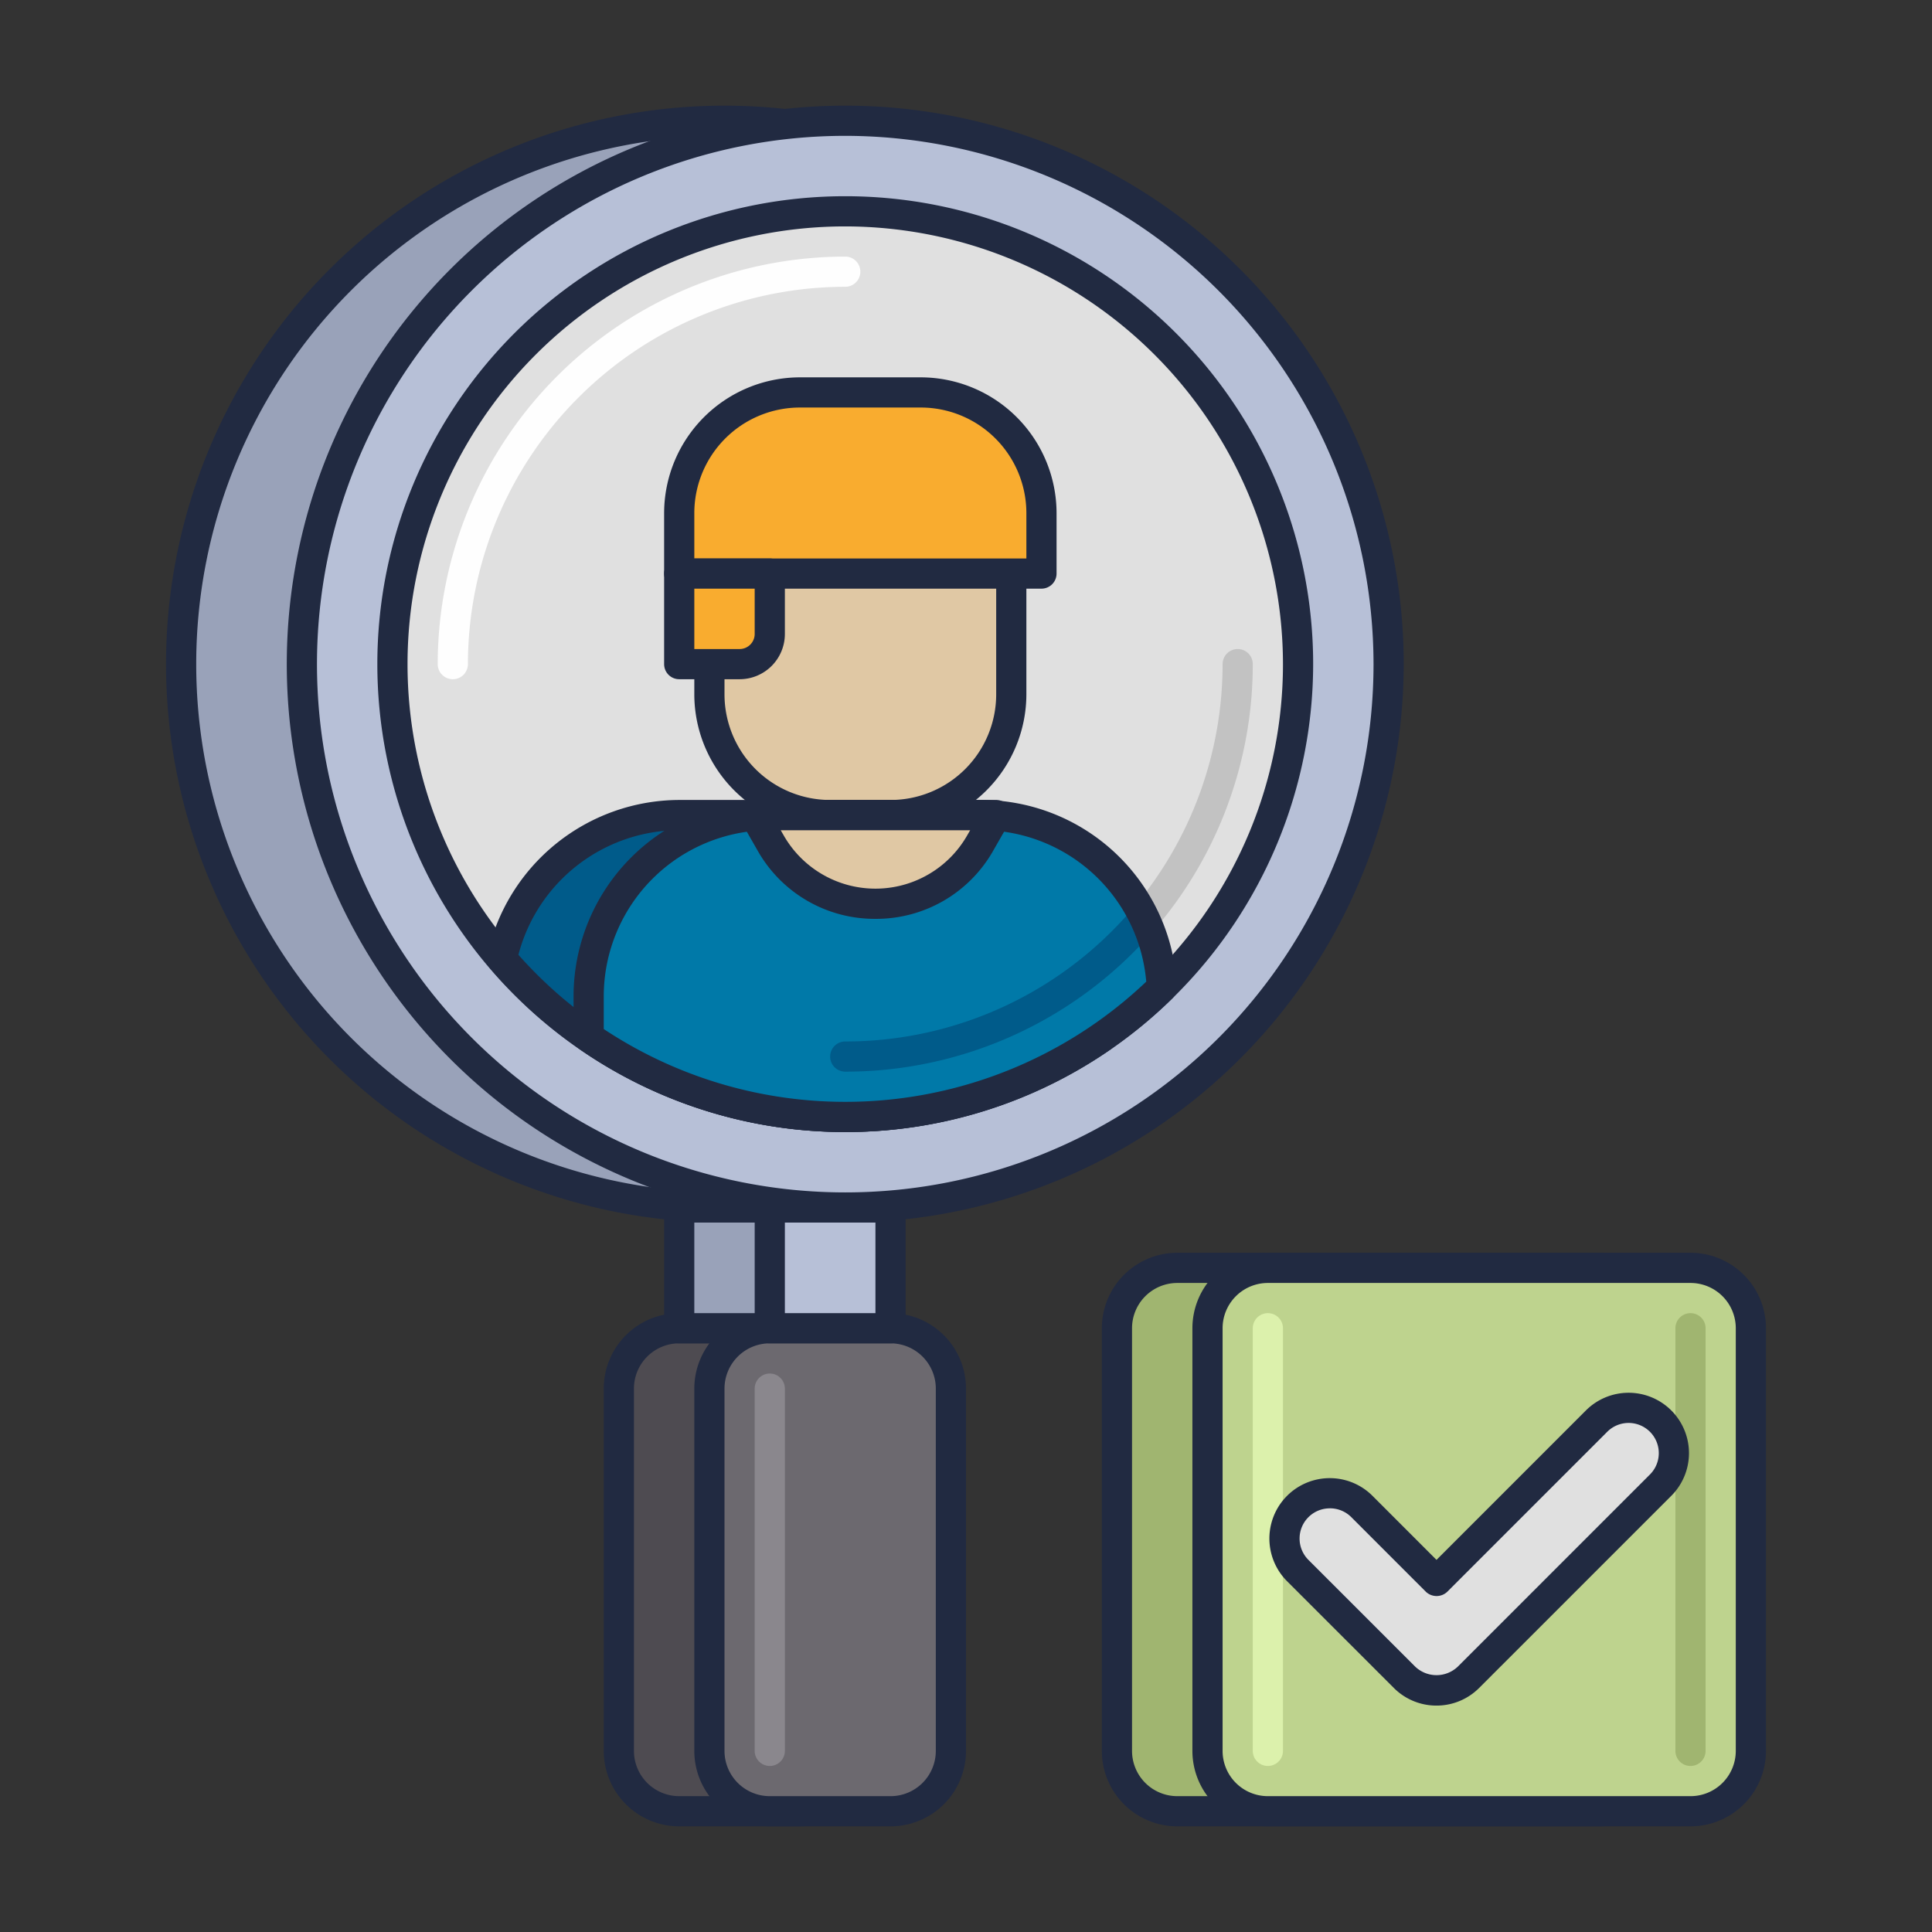
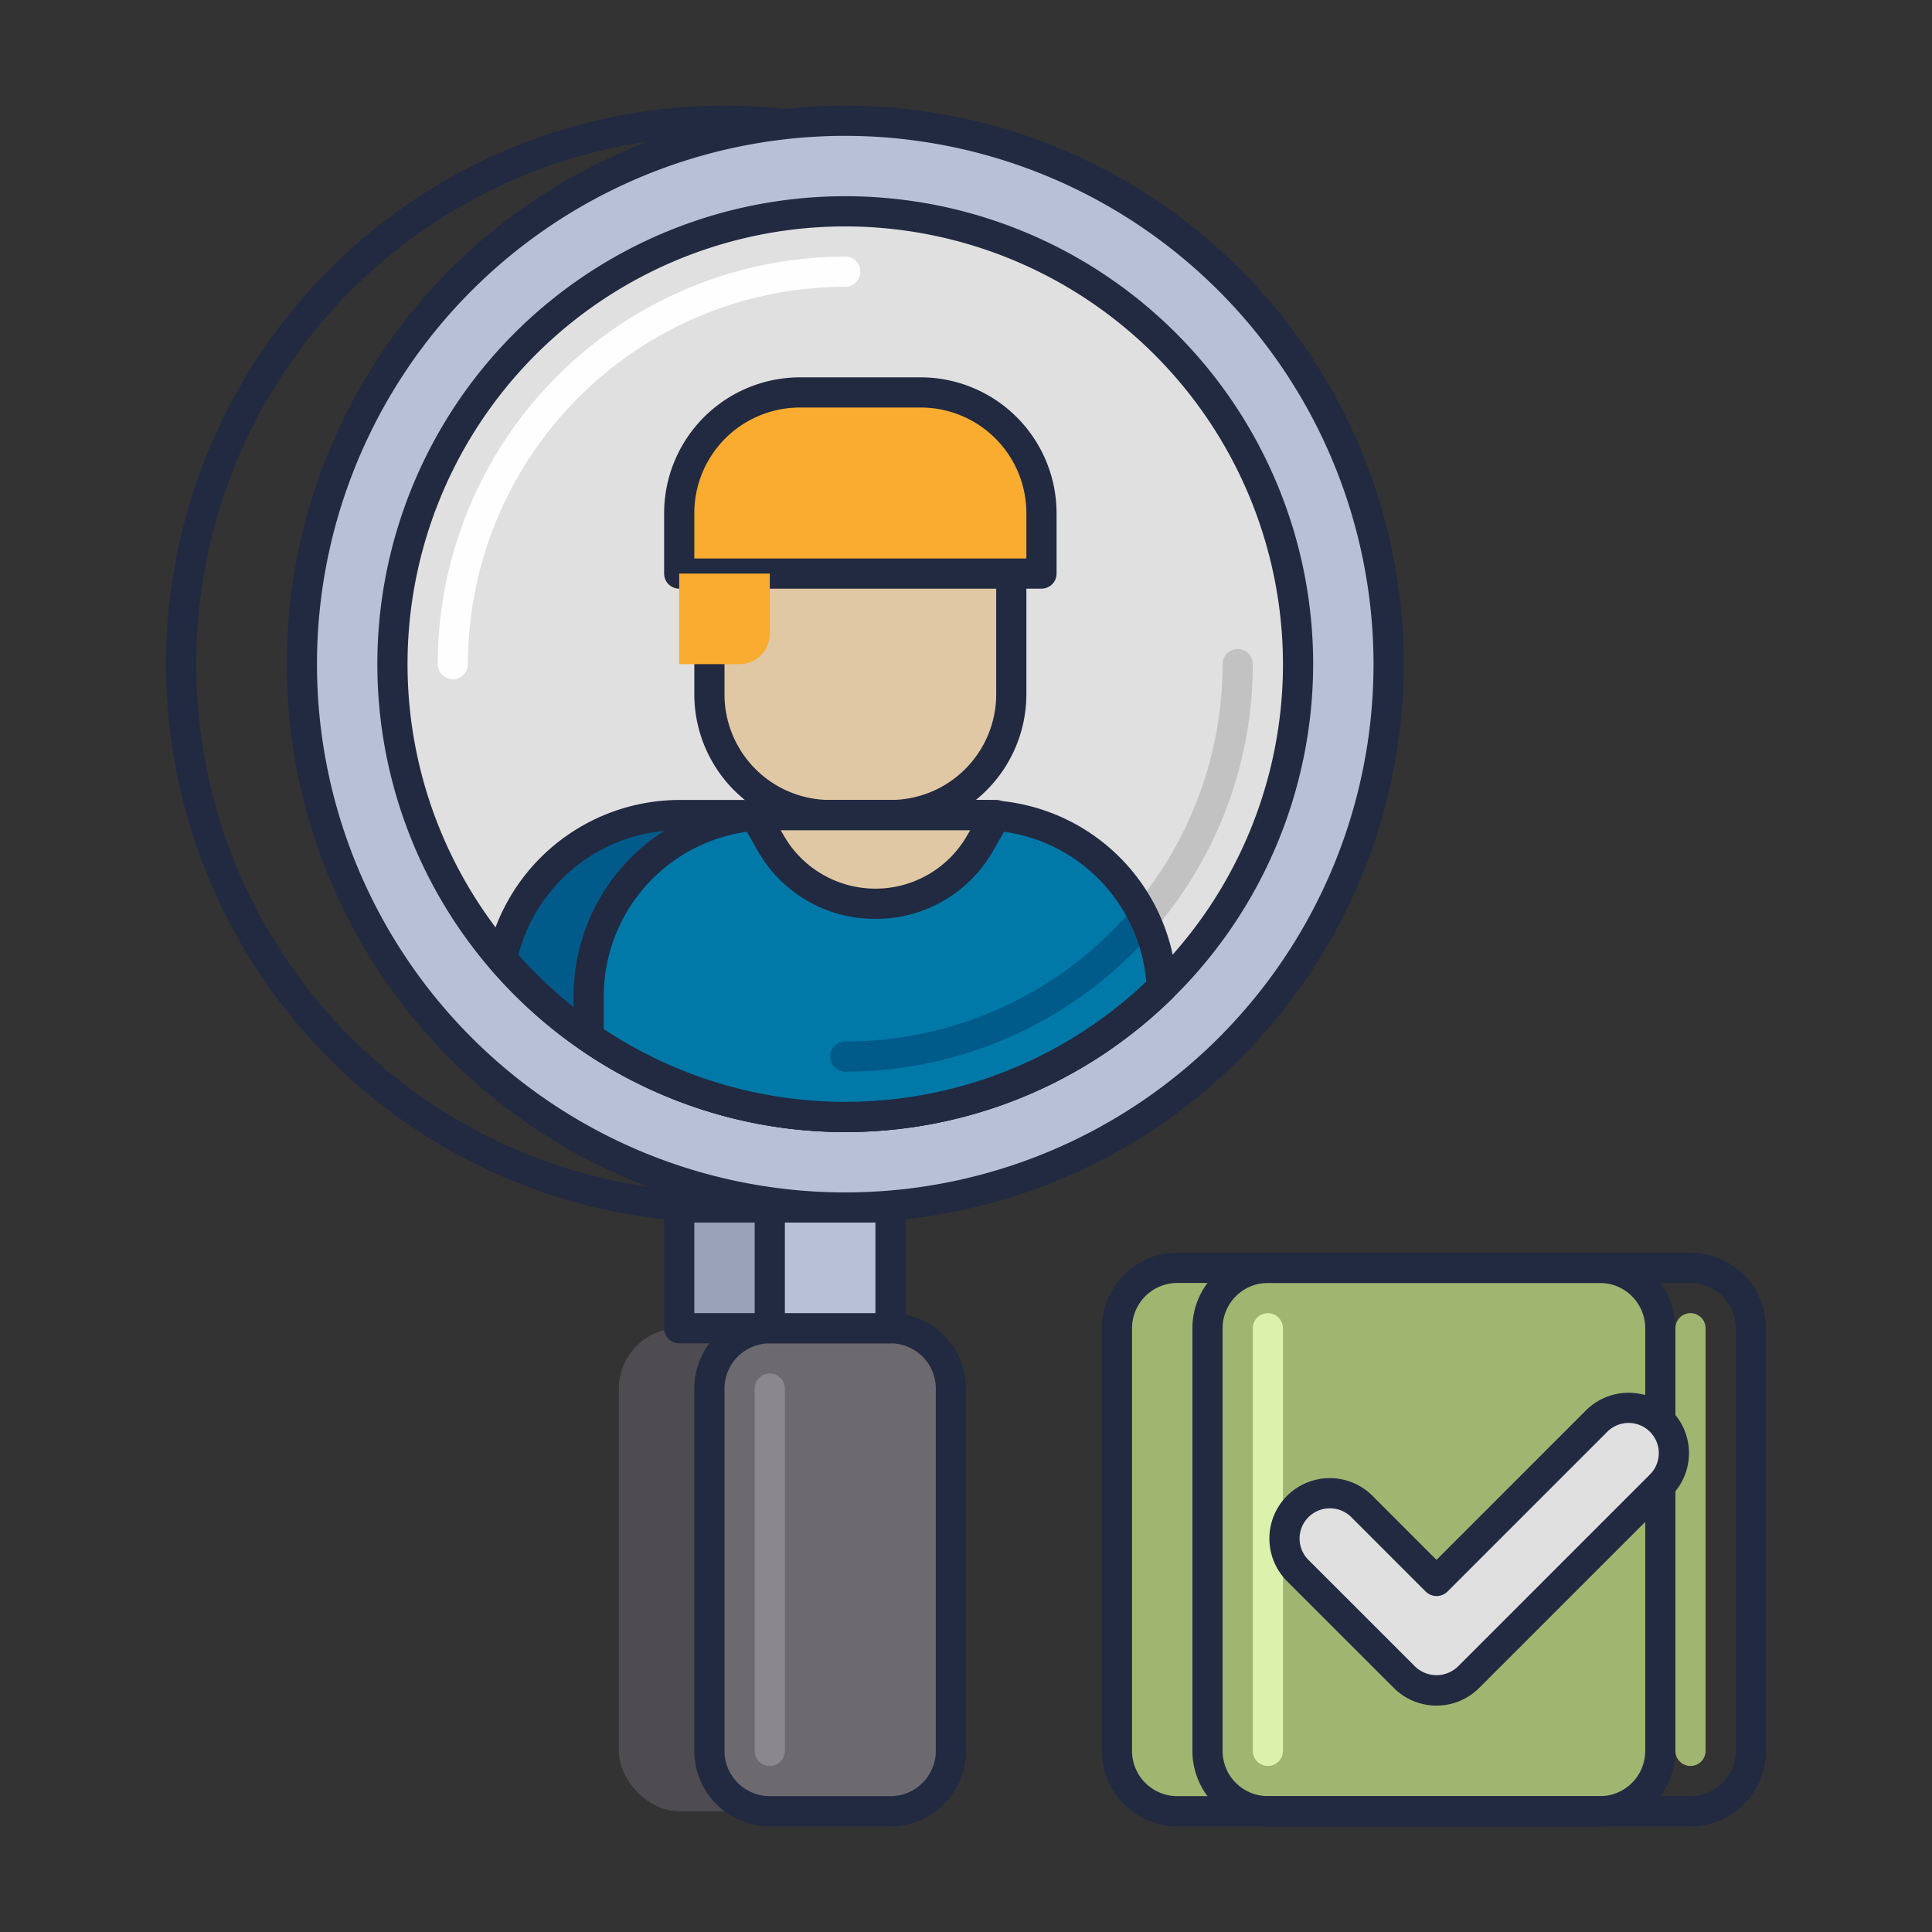
<svg xmlns="http://www.w3.org/2000/svg" viewBox="0 0 64 64">
  <rect x="0" y="0" width="64" height="64" fill="#333333" stroke="none" />
  <title>icon</title>
-   <circle cx="24" cy="22" r="18" fill="#99a2b9" />
  <path d="M24,40.5A18.5,18.5,0,1,1,42.5,22,18.521,18.521,0,0,1,24,40.5Zm0-36A17.5,17.5,0,1,0,41.5,22,17.521,17.521,0,0,0,24,4.5Z" fill="#212a41" />
  <circle cx="28" cy="22" r="18" fill="#b7c0d7" />
  <path d="M28,40.5A18.5,18.5,0,1,1,46.5,22,18.521,18.521,0,0,1,28,40.5Zm0-36A17.5,17.5,0,1,0,45.5,22,17.521,17.521,0,0,0,28,4.5Z" fill="#212a41" />
  <circle cx="28" cy="22" r="15" fill="#e0e0e0" />
  <path d="M28,37.5A15.5,15.5,0,1,1,43.5,22,15.517,15.517,0,0,1,28,37.5Zm0-30A14.5,14.5,0,1,0,42.5,22,14.517,14.517,0,0,0,28,7.5Z" fill="#212a41" />
  <path d="M15,22.5a.5.5,0,0,1-.5-.5A13.515,13.515,0,0,1,28,8.5a.5.5,0,0,1,0,1A12.514,12.514,0,0,0,15.5,22,.5.5,0,0,1,15,22.5Z" fill="#fefefe" />
  <rect x="20.5" y="44" width="8" height="16" rx="2" ry="2" fill="#4e4b51" />
-   <path d="M26.5,60.5h-4A2.5,2.5,0,0,1,20,58V46a2.5,2.5,0,0,1,2.5-2.5h4A2.5,2.5,0,0,1,29,46V58A2.5,2.5,0,0,1,26.5,60.5Zm-4-16A1.5,1.5,0,0,0,21,46V58a1.5,1.5,0,0,0,1.5,1.5h4A1.5,1.5,0,0,0,28,58V46a1.5,1.5,0,0,0-1.5-1.5Z" fill="#212a41" />
  <rect x="22.5" y="40" width="4" height="4" fill="#99a2b9" />
  <path d="M26.5,44.5h-4A.5.5,0,0,1,22,44V40a.5.5,0,0,1,.5-.5h4a.5.5,0,0,1,.5.5v4A.5.5,0,0,1,26.5,44.5Zm-3.5-1h3v-3H23Z" fill="#212a41" />
  <rect x="23.5" y="44" width="8" height="16" rx="2" ry="2" fill="#6c696f" />
  <path d="M29.5,60.5h-4A2.5,2.5,0,0,1,23,58V46a2.5,2.5,0,0,1,2.5-2.5h4A2.5,2.5,0,0,1,32,46V58A2.5,2.5,0,0,1,29.5,60.5Zm-4-16A1.5,1.5,0,0,0,24,46V58a1.5,1.5,0,0,0,1.5,1.5h4A1.5,1.5,0,0,0,31,58V46a1.5,1.5,0,0,0-1.5-1.5Z" fill="#212a41" />
  <rect x="25.5" y="40" width="4" height="4" fill="#b7c0d7" />
  <path d="M29.5,44.5h-4A.5.5,0,0,1,25,44V40a.5.5,0,0,1,.5-.5h4a.5.5,0,0,1,.5.5v4A.5.5,0,0,1,29.5,44.5Zm-3.5-1h3v-3H26Z" fill="#212a41" />
  <path d="M25.5,58.5A.5.5,0,0,1,25,58V46a.5.5,0,0,1,1,0V58A.5.5,0,0,1,25.5,58.5Z" fill="#8a878d" />
  <path d="M36.5,33a6,6,0,0,0-6-6h-8a6,6,0,0,0-5.872,4.765A14.97,14.97,0,0,0,36.5,34.353Z" fill="#005b8a" />
  <path d="M28,37.5a15.49,15.49,0,0,1-11.751-5.409.5.5,0,0,1-.11-.428A6.525,6.525,0,0,1,22.5,26.5h8A6.508,6.508,0,0,1,37,33v1.354a.5.5,0,0,1-.216.411A15.413,15.413,0,0,1,28,37.5ZM17.173,31.629A14.47,14.47,0,0,0,36,34.088V33a5.506,5.506,0,0,0-5.5-5.5h-8A5.524,5.524,0,0,0,17.173,31.629ZM36.5,34.354h0Z" fill="#212a41" />
  <path d="M32.5,27h-7a6,6,0,0,0-6,6v1.354a14.975,14.975,0,0,0,18.986-1.638A6,6,0,0,0,32.5,27Z" fill="#0079a8" />
  <rect x="23.5" y="15" width="10" height="12" rx="4" ry="4" fill="#e0c8a4" />
  <path d="M29.5,27.5h-2A4.505,4.505,0,0,1,23,23V19a4.505,4.505,0,0,1,4.5-4.5h2A4.505,4.505,0,0,1,34,19v4A4.505,4.505,0,0,1,29.5,27.5Zm-2-12A3.5,3.5,0,0,0,24,19v4a3.5,3.5,0,0,0,3.5,3.5h2A3.5,3.5,0,0,0,33,23V19a3.5,3.5,0,0,0-3.5-3.5Z" fill="#212a41" />
  <path d="M25,27l.527.922a4,4,0,0,0,6.946,0L33,27Z" fill="#e0c8a4" />
  <path d="M29,30.438a4.451,4.451,0,0,1-3.907-2.268l-.527-.922A.5.5,0,0,1,25,26.5h8a.5.5,0,0,1,.435.748l-.528.922A4.451,4.451,0,0,1,29,30.438ZM25.861,27.5l.1.174a3.5,3.5,0,0,0,6.078,0l.1-.174Z" fill="#212a41" />
  <path d="M34.5,17v2h-12V17a4,4,0,0,1,4-4h4A4,4,0,0,1,34.5,17Z" fill="#f9ac2f" />
  <path d="M34.5,19.5h-12A.5.5,0,0,1,22,19V17a4.505,4.505,0,0,1,4.5-4.5h4A4.505,4.505,0,0,1,35,17v2A.5.5,0,0,1,34.5,19.5ZM23,18.5H34V17a3.5,3.5,0,0,0-3.5-3.5h-4A3.5,3.5,0,0,0,23,17Z" fill="#212a41" />
  <path d="M22.5,19h3a0,0,0,0,1,0,0v2a1,1,0,0,1-1,1h-2a0,0,0,0,1,0,0V19A0,0,0,0,1,22.5,19Z" fill="#f9ac2f" />
-   <path d="M24.5,22.5h-2A.5.5,0,0,1,22,22V19a.5.5,0,0,1,.5-.5h3a.5.5,0,0,1,.5.5v2A1.5,1.5,0,0,1,24.5,22.5Zm-1.5-1h1.5A.5.5,0,0,0,25,21V19.5H23Z" fill="#212a41" />
  <path d="M37.909,30.916a.5.5,0,0,1-.381-.824A12.508,12.508,0,0,0,40.5,22a.5.5,0,0,1,1,0,13.5,13.5,0,0,1-3.21,8.739A.5.5,0,0,1,37.909,30.916Z" fill="#c2c2c2" />
  <path d="M28,35.5a.5.5,0,0,1,0-1,12.488,12.488,0,0,0,9.528-4.408.5.5,0,0,1,.762.647A13.485,13.485,0,0,1,28,35.5Z" fill="#005b8a" />
  <path d="M28,37.5a15.413,15.413,0,0,1-8.784-2.735A.5.5,0,0,1,19,34.354V33a6.508,6.508,0,0,1,6.5-6.5h7a6.483,6.483,0,0,1,6.484,6.193.5.5,0,0,1-.149.381A15.408,15.408,0,0,1,28,37.5Zm-8-3.412a14.474,14.474,0,0,0,17.971-1.57A5.486,5.486,0,0,0,32.5,27.5h-7A5.506,5.506,0,0,0,20,33Z" fill="#212a41" />
  <rect x="37" y="42" width="18" height="18" rx="2" ry="2" fill="#a0b570" />
  <path d="M53,60.5H39A2.5,2.5,0,0,1,36.5,58V44A2.5,2.5,0,0,1,39,41.5H53A2.5,2.5,0,0,1,55.5,44V58A2.5,2.5,0,0,1,53,60.5Zm-14-18A1.5,1.5,0,0,0,37.5,44V58A1.5,1.5,0,0,0,39,59.5H53A1.5,1.5,0,0,0,54.5,58V44A1.5,1.5,0,0,0,53,42.5Z" fill="#212a41" />
-   <rect x="40" y="42" width="18" height="18" rx="2" ry="2" fill="#bed38e" />
  <path d="M56,60.5H42A2.5,2.5,0,0,1,39.5,58V44A2.5,2.5,0,0,1,42,41.5H56A2.5,2.5,0,0,1,58.5,44V58A2.5,2.5,0,0,1,56,60.5Zm-14-18A1.5,1.5,0,0,0,40.5,44V58A1.5,1.5,0,0,0,42,59.5H56A1.5,1.5,0,0,0,57.5,58V44A1.5,1.5,0,0,0,56,42.5Z" fill="#212a41" />
  <path d="M42,58.5a.5.5,0,0,1-.5-.5V44a.5.5,0,0,1,1,0V58A.5.5,0,0,1,42,58.5Z" fill="#dcf1ac" />
  <path d="M56,58.5a.5.5,0,0,1-.5-.5V44a.5.5,0,0,1,1,0V58A.5.5,0,0,1,56,58.5Z" fill="#a0b570" />
  <path d="M55.01,47.075a1.5,1.5,0,0,0-2.121,0l-5.3,5.3L45.111,49.9a1.5,1.5,0,0,0-2.121,2.121l3.535,3.536a1.5,1.5,0,0,0,2.121,0L55.01,49.2A1.5,1.5,0,0,0,55.01,47.075Z" fill="#e0e0e0" />
  <path d="M47.586,56.5a1.993,1.993,0,0,1-1.414-.585l-3.536-3.535a2,2,0,0,1,2.829-2.829l2.121,2.122,4.949-4.95a2,2,0,0,1,2.829,0h0a2,2,0,0,1,0,2.828L49,55.914A1.993,1.993,0,0,1,47.586,56.5Zm-3.535-6.534a1,1,0,0,0-.708,1.707l3.536,3.535a1.023,1.023,0,0,0,1.414,0l6.364-6.364a1,1,0,1,0-1.415-1.414l-5.3,5.3a.514.514,0,0,1-.707,0l-2.474-2.475A1,1,0,0,0,44.051,49.965Z" fill="#212a41" />
</svg>